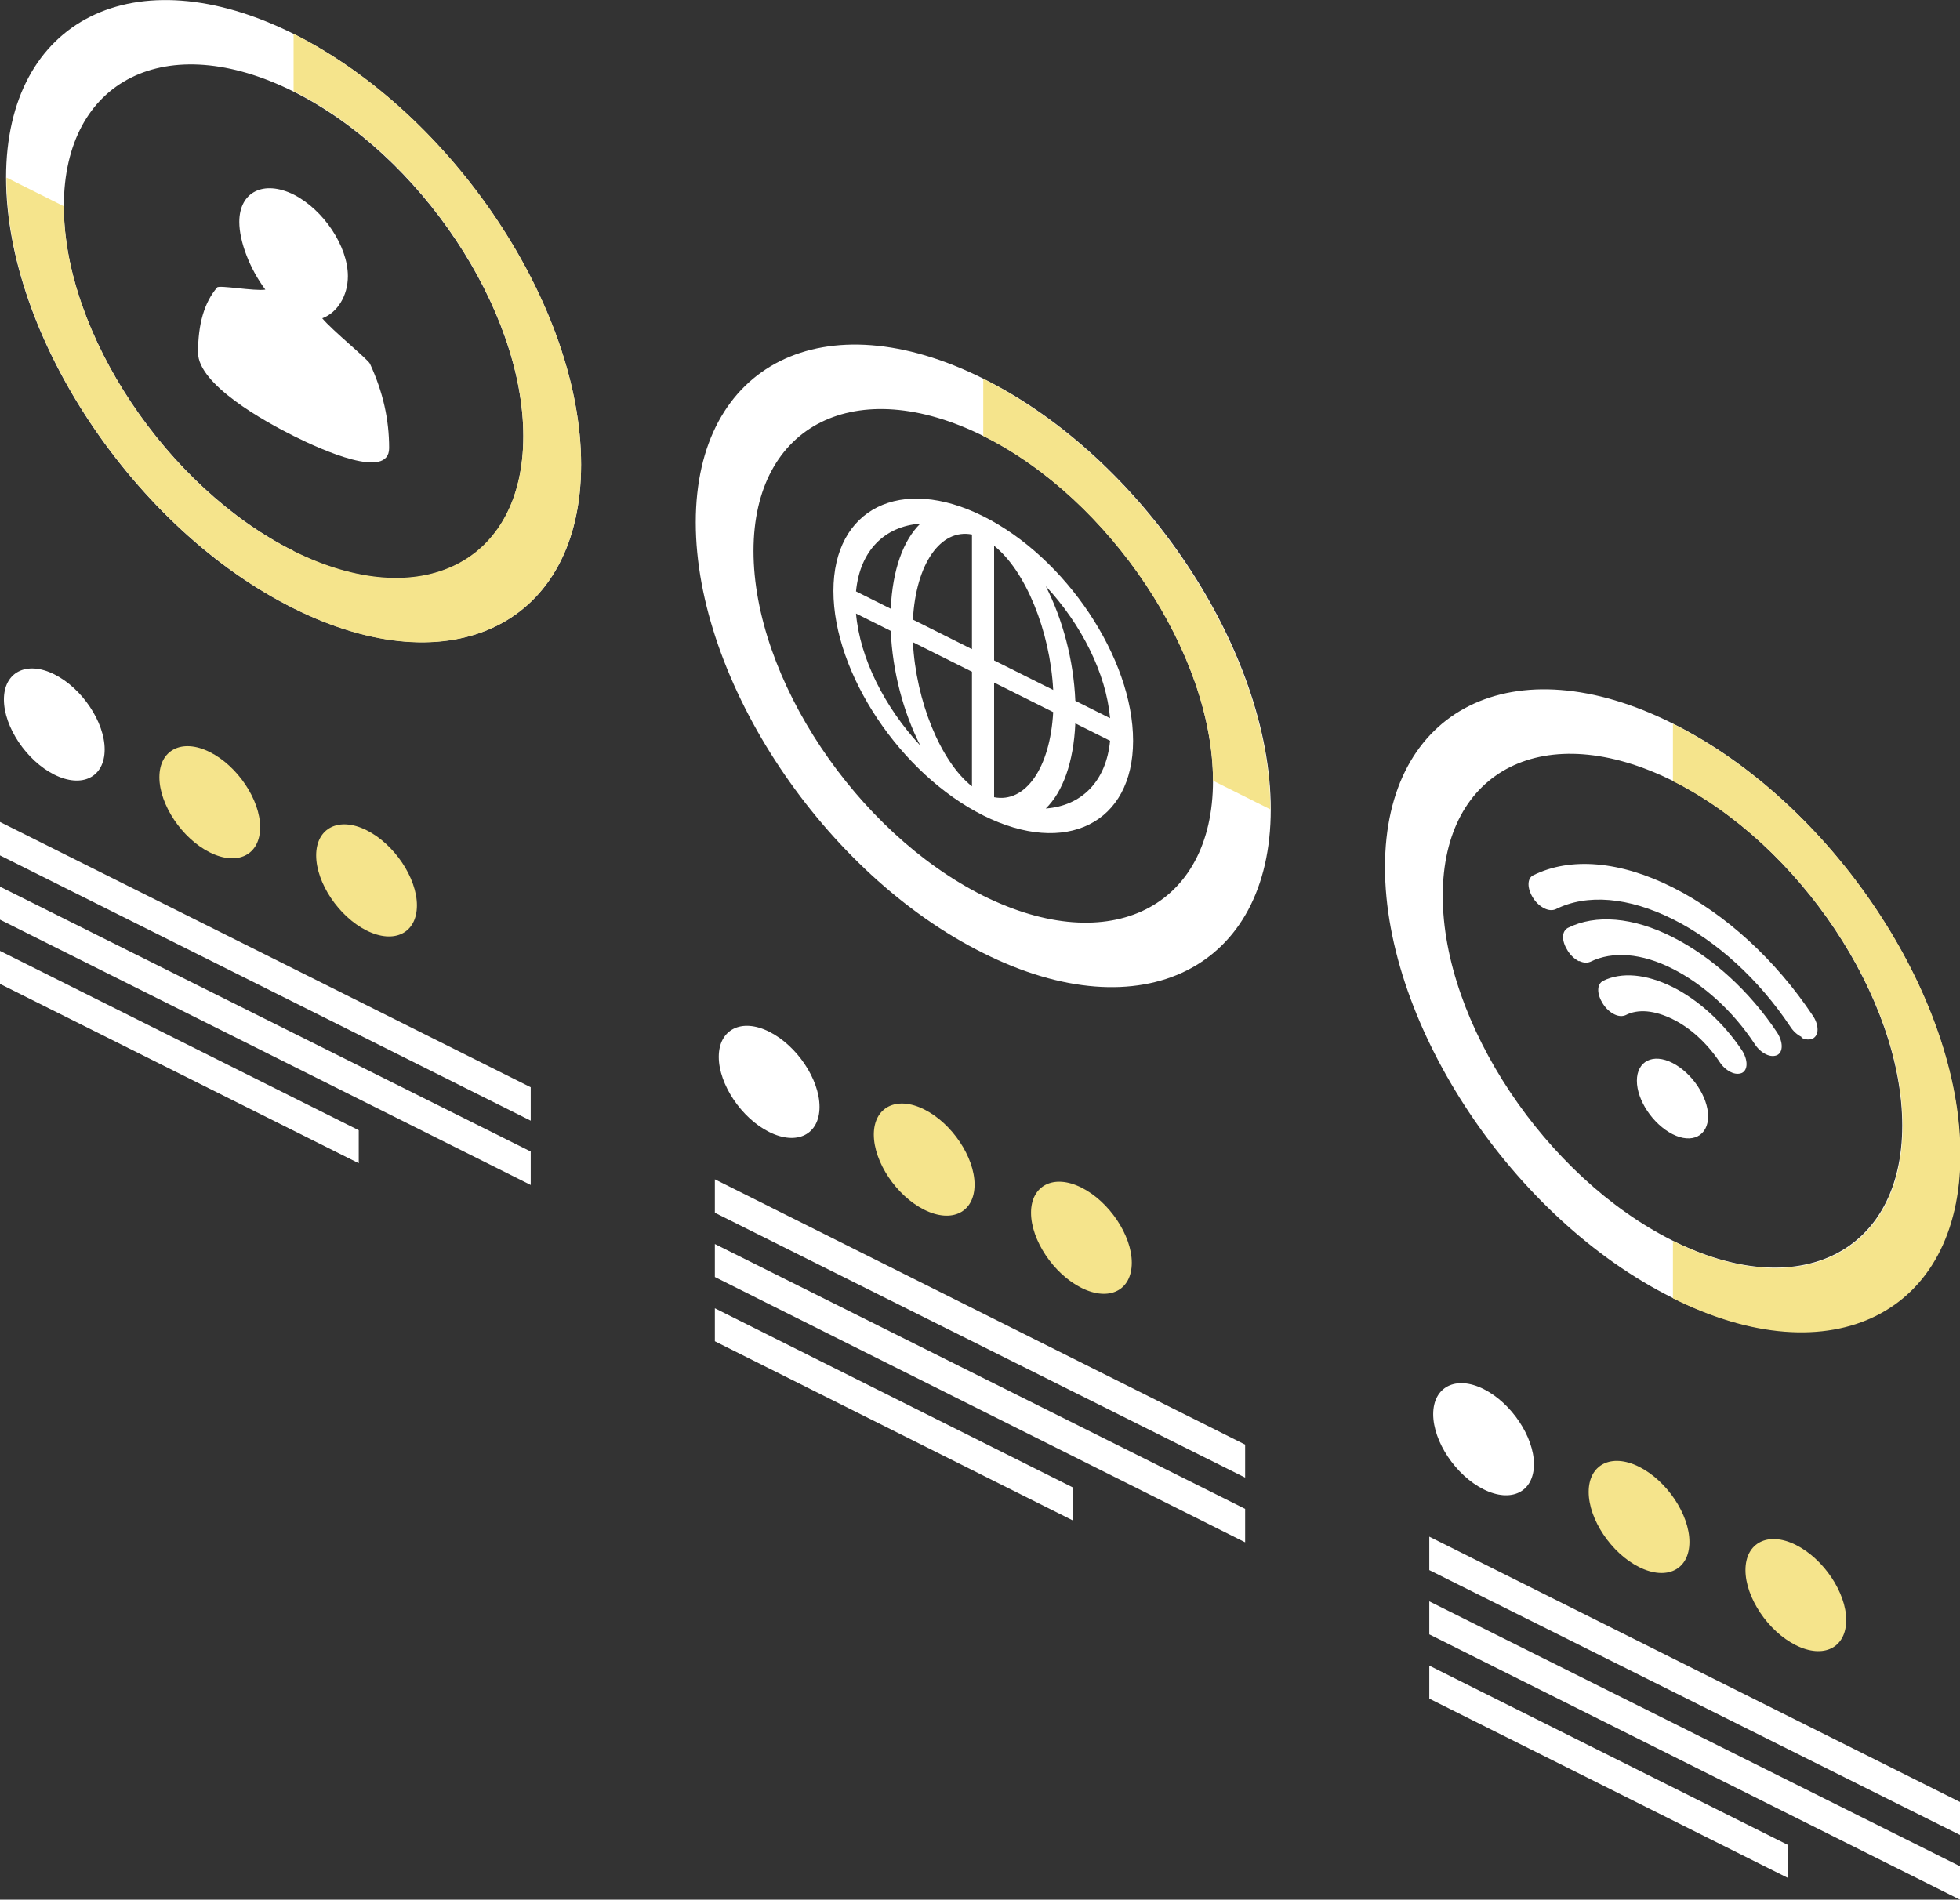
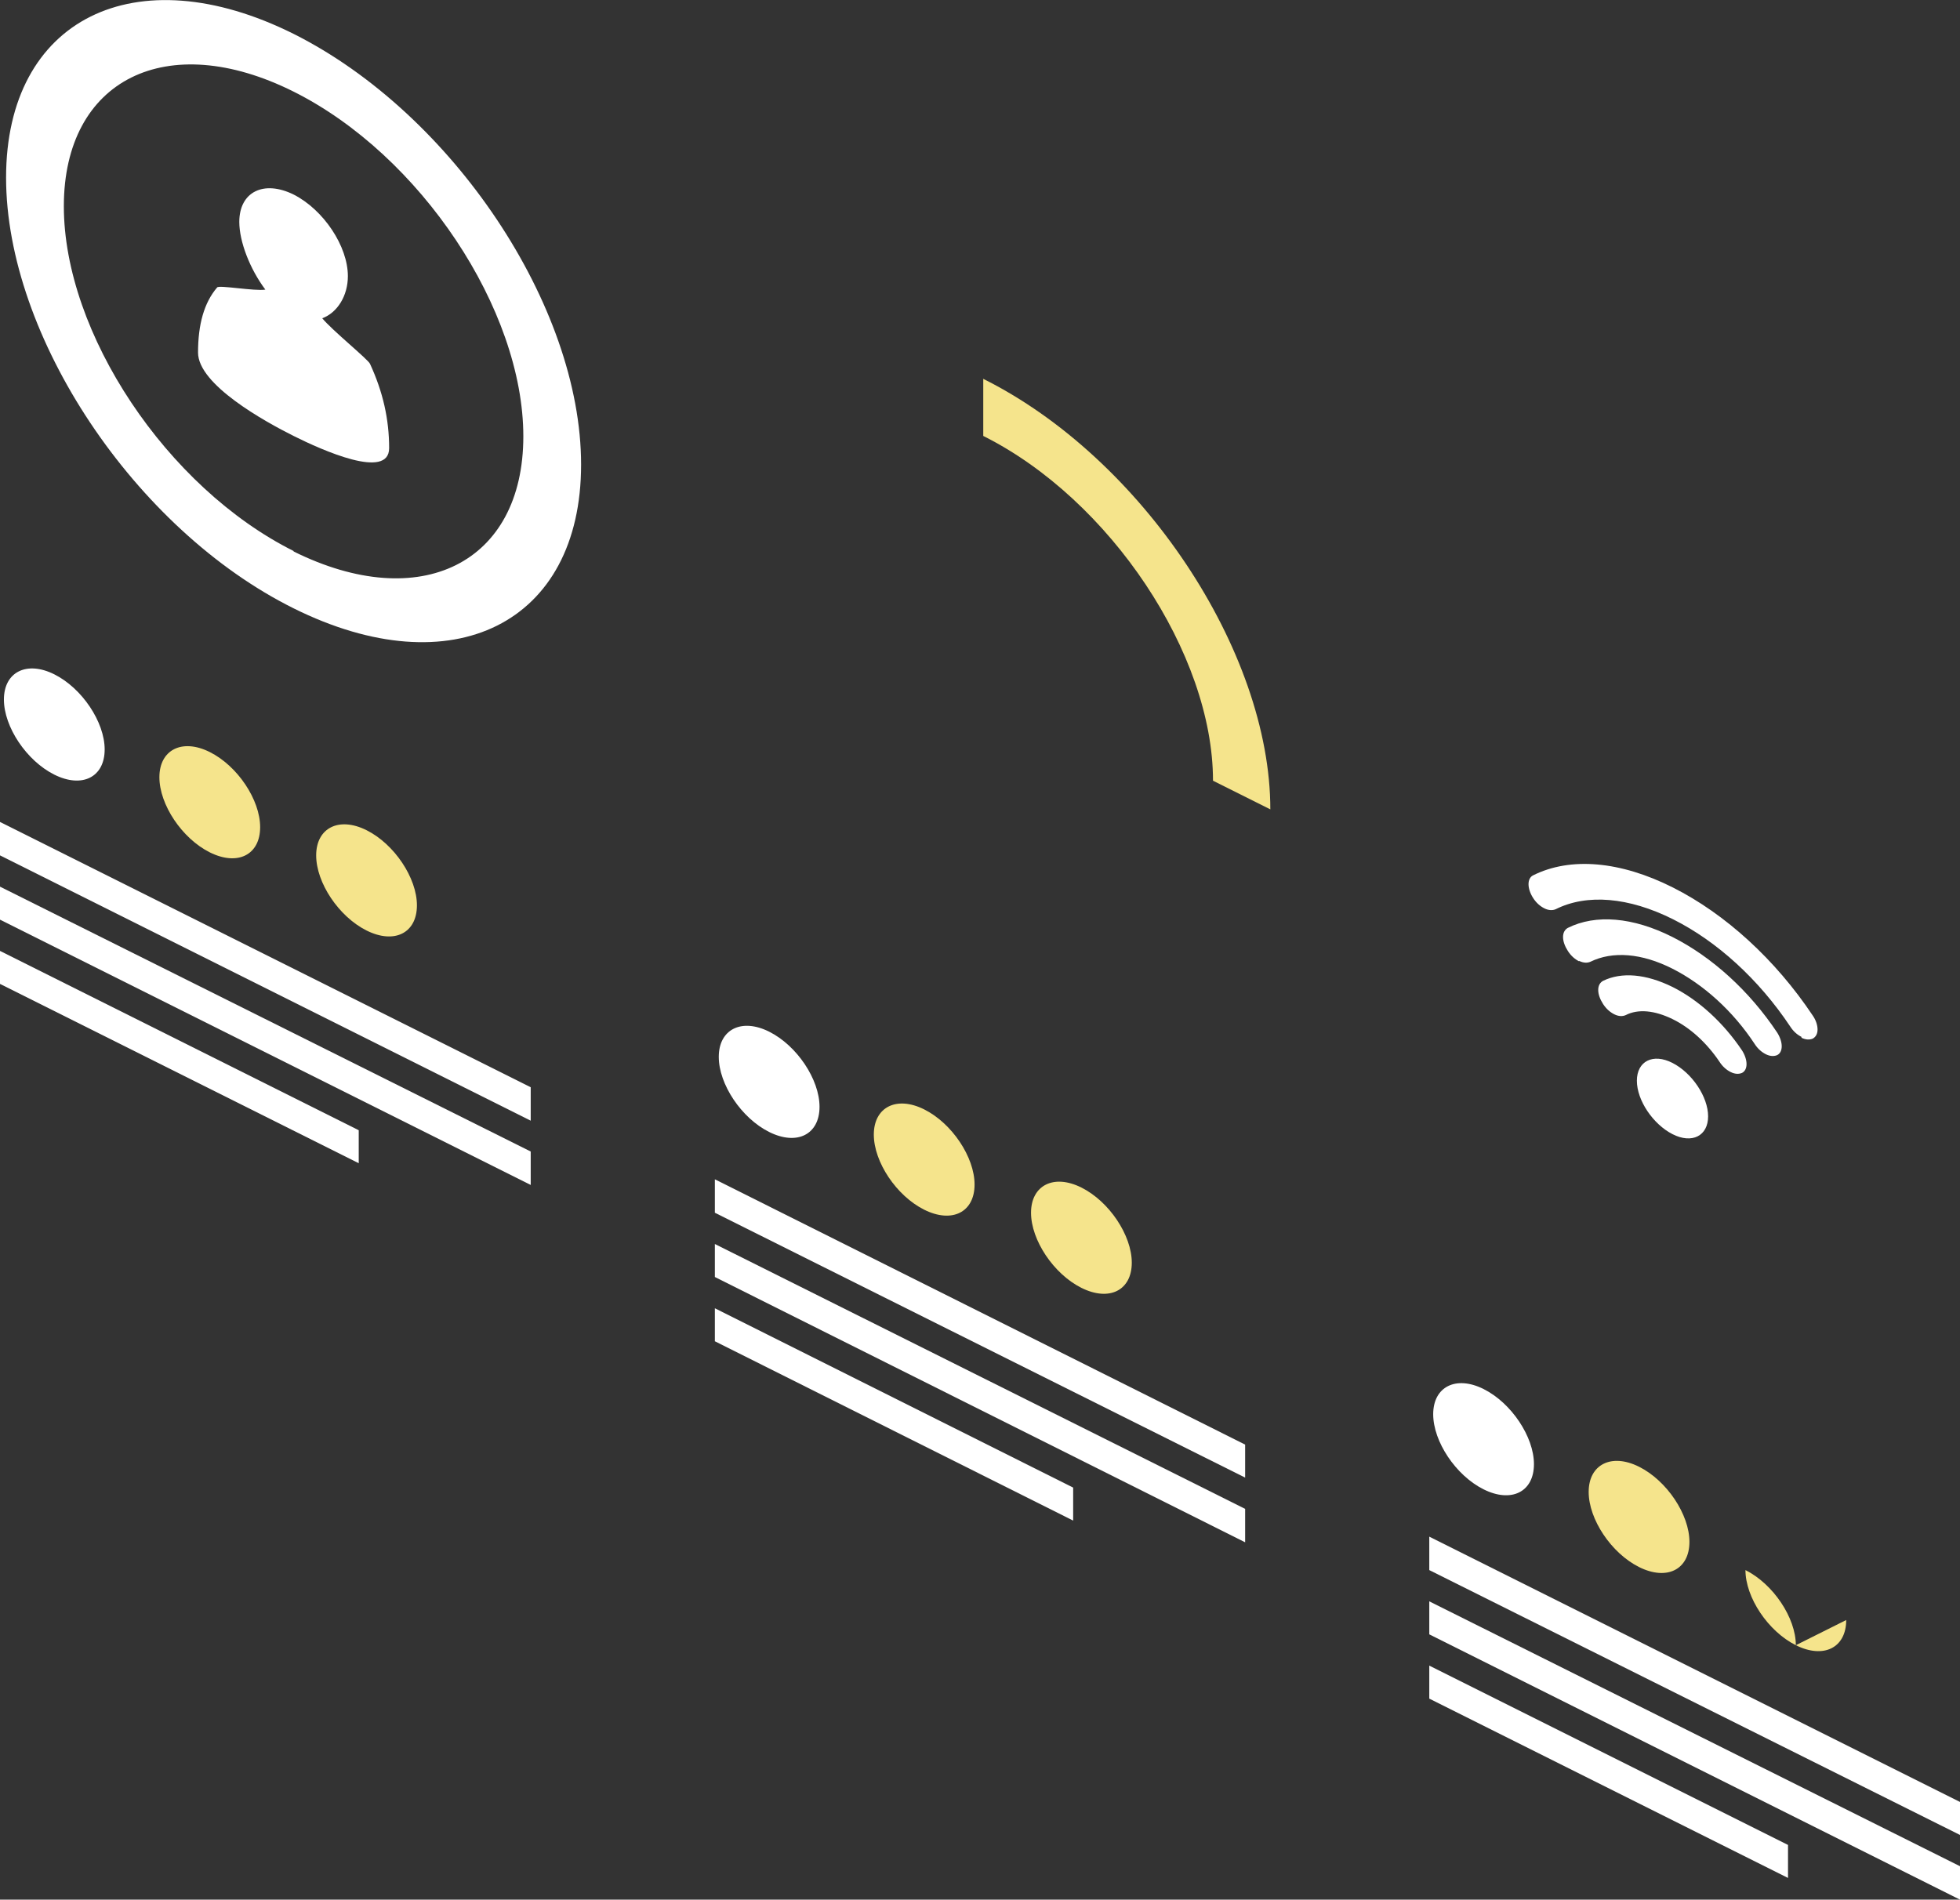
<svg xmlns="http://www.w3.org/2000/svg" id="Layer_2" viewBox="0 0 45.13 43.75">
  <rect x="0" y="0" width="45.13" height="43.75" fill="#333333" stroke="none" />
  <defs>
    <style>.cls-1{fill:#f5e48c;}.cls-1,.cls-2{stroke-width:0px;}.cls-2{fill:#fff;}</style>
  </defs>
  <g id="Layer_3">
    <path class="cls-2" d="M6.76.78C3.11-1.04.14.44.14,4.09s2.96,8.1,6.62,9.92,6.62.35,6.62-3.31S10.41,2.61,6.76.78ZM6.76,12.69C3.84,11.23,1.47,7.67,1.47,4.75S3.84.65,6.76,2.11c2.92,1.46,5.29,5.02,5.29,7.94s-2.37,4.1-5.29,2.65Z" />
-     <path class="cls-2" d="M22.64,8.72c-3.65-1.83-6.62-.35-6.62,3.31s2.96,8.1,6.62,9.92c3.65,1.83,6.62.35,6.62-3.31s-2.96-8.1-6.62-9.92ZM22.64,20.63c-2.92-1.46-5.29-5.02-5.29-7.94s2.37-4.1,5.29-2.65,5.29,5.02,5.29,7.94-2.37,4.1-5.29,2.65Z" />
-     <path class="cls-2" d="M38.51,16.66c-3.65-1.83-6.62-.35-6.62,3.31s2.96,8.1,6.62,9.92,6.62.35,6.62-3.31-2.96-8.1-6.62-9.92ZM38.51,28.57c-2.92-1.46-5.29-5.02-5.29-7.94s2.37-4.1,5.29-2.65c2.92,1.46,5.29,5.02,5.29,7.94s-2.37,4.11-5.29,2.65Z" />
-     <path class="cls-1" d="M6.76,14.01c3.65,1.83,6.62.35,6.62-3.31S10.41,2.61,6.76.78v1.32c2.92,1.46,5.29,5.02,5.29,7.94s-2.37,4.1-5.29,2.65S1.47,7.67,1.47,4.75l-1.32-.66C.14,7.74,3.11,12.19,6.76,14.01Z" />
-     <path class="cls-1" d="M43.81,25.93c0,2.92-2.37,4.11-5.29,2.65v1.32c3.65,1.83,6.62.35,6.62-3.31s-2.96-8.1-6.62-9.92v1.32c2.92,1.46,5.29,5.02,5.29,7.94Z" />
    <path class="cls-1" d="M22.64,8.72v1.32c2.92,1.46,5.29,5.02,5.29,7.94l1.32.66c0-3.65-2.96-8.1-6.62-9.92Z" />
    <polygon class="cls-2" points="45.13 42.26 32.91 36.16 32.91 35.39 45.13 41.5 45.13 42.26" />
    <polygon class="cls-2" points="45.13 43.75 32.91 37.64 32.91 36.88 45.13 42.98 45.13 43.75" />
    <polygon class="cls-2" points="41.17 43.25 32.91 39.12 32.91 38.36 41.17 42.49 41.17 43.25" />
    <path class="cls-2" d="M35.32,33.72c0,.64-.52.9-1.16.58-.64-.32-1.16-1.1-1.16-1.73s.52-.9,1.16-.58c.64.32,1.16,1.1,1.16,1.73Z" />
    <path class="cls-1" d="M38.9,35.51c0,.64-.52.9-1.16.58-.64-.32-1.16-1.1-1.16-1.73s.52-.9,1.16-.58c.64.32,1.16,1.1,1.16,1.73Z" />
-     <path class="cls-1" d="M42.51,37.31c0,.64-.52.9-1.16.58-.64-.32-1.16-1.1-1.16-1.73s.52-.9,1.16-.58c.64.32,1.16,1.1,1.16,1.73Z" />
+     <path class="cls-1" d="M42.51,37.31c0,.64-.52.9-1.16.58-.64-.32-1.16-1.1-1.16-1.73c.64.32,1.16,1.1,1.16,1.73Z" />
    <polygon class="cls-2" points="28.67 34.03 16.46 27.93 16.46 27.16 28.67 33.27 28.67 34.03" />
    <polygon class="cls-2" points="28.67 35.52 16.46 29.41 16.46 28.65 28.67 34.75 28.67 35.52" />
    <polygon class="cls-2" points="24.71 35.02 16.46 30.89 16.46 30.13 24.71 34.26 24.71 35.02" />
    <path class="cls-2" d="M18.87,25.49c0,.64-.52.9-1.16.58s-1.16-1.1-1.16-1.73.52-.9,1.16-.58,1.16,1.1,1.16,1.73Z" />
    <path class="cls-1" d="M22.44,27.28c0,.64-.52.9-1.16.58-.64-.32-1.16-1.1-1.16-1.73s.52-.9,1.16-.58c.64.32,1.16,1.1,1.16,1.73Z" />
    <path class="cls-1" d="M26.06,29.08c0,.64-.52.9-1.16.58s-1.16-1.1-1.16-1.73.52-.9,1.16-.58c.64.32,1.16,1.1,1.16,1.73Z" />
    <polygon class="cls-2" points="12.22 25.81 0 19.7 0 18.93 12.22 25.04 12.22 25.81" />
    <polygon class="cls-2" points="12.22 27.29 0 21.18 0 20.42 12.22 26.52 12.22 27.29" />
    <polygon class="cls-2" points="8.26 26.79 0 22.66 0 21.9 8.26 26.03 8.26 26.79" />
    <path class="cls-2" d="M2.41,17.26c0,.64-.52.9-1.16.58s-1.16-1.1-1.16-1.73.52-.9,1.16-.58c.64.32,1.16,1.1,1.16,1.73Z" />
    <path class="cls-1" d="M5.99,19.05c0,.64-.52.9-1.16.58-.64-.32-1.16-1.1-1.16-1.73s.52-.9,1.16-.58c.64.32,1.16,1.1,1.16,1.73Z" />
    <path class="cls-1" d="M9.6,20.85c0,.64-.52.9-1.16.58-.64-.32-1.16-1.1-1.16-1.73s.52-.9,1.16-.58c.64.32,1.16,1.1,1.16,1.73Z" />
    <path class="cls-2" d="M38.51,26.12c-.45-.23-.82-.78-.82-1.23s.37-.64.82-.41c.45.23.82.78.82,1.23s-.37.64-.82.41ZM39.85,24.69c-.1-.05-.19-.13-.26-.24-.29-.43-.67-.78-1.08-.98-.41-.2-.79-.24-1.08-.09-.07.03-.16.03-.26-.02s-.19-.13-.26-.24-.11-.22-.11-.32.04-.17.11-.21c.43-.21.99-.16,1.6.14.6.3,1.17.82,1.6,1.46.14.22.14.45,0,.52-.07.03-.16.03-.26-.02h0ZM36.36,22.14c-.1-.05-.19-.13-.26-.24s-.11-.22-.11-.32.04-.17.11-.21c.64-.32,1.5-.25,2.41.21.91.46,1.77,1.24,2.41,2.2.14.22.14.45,0,.52-.07.03-.16.03-.26-.02-.1-.05-.19-.13-.26-.24-.5-.76-1.18-1.37-1.89-1.73-.71-.36-1.38-.41-1.89-.16-.07.03-.16.03-.26-.02ZM41.48,23.88c-.1-.05-.19-.13-.26-.24-.72-1.08-1.68-1.96-2.7-2.47s-1.98-.59-2.7-.23c-.07.03-.16.03-.26-.02-.1-.05-.19-.13-.26-.24-.14-.22-.14-.45,0-.52.86-.43,2.01-.33,3.22.28s2.36,1.66,3.22,2.95c.07.1.11.22.11.32,0,.1-.04.17-.11.21-.07.03-.16.03-.26-.02Z" />
-     <path class="cls-2" d="M22.64,11.89c-1.9-.95-3.45-.18-3.45,1.72s1.55,4.22,3.45,5.17c1.9.95,3.45.18,3.45-1.72s-1.55-4.22-3.45-5.17ZM25.56,16.54l-.8-.4c-.04-.94-.29-1.87-.68-2.64.82.88,1.39,2.01,1.48,3.04ZM22.38,12.31v2.64l-1.36-.68c.07-1.29.64-2.1,1.36-1.96ZM22.38,15.47v2.64c-.72-.57-1.29-1.96-1.36-3.32l1.36.68ZM22.89,18.36v-2.64l1.36.68c-.07,1.29-.64,2.1-1.36,1.96ZM22.89,15.21v-2.64c.72.57,1.29,1.96,1.36,3.32l-1.36-.68ZM21.19,12.06c-.39.38-.64,1.06-.68,1.96l-.8-.4c.09-.94.66-1.5,1.48-1.56ZM19.71,14.13l.8.4c.04.94.29,1.87.68,2.64-.82-.88-1.39-2.01-1.48-3.04ZM24.08,18.62c.39-.38.64-1.06.68-1.96l.8.4c-.09.94-.66,1.5-1.48,1.56Z" />
    <path class="cls-2" d="M7.42,7.33c.35-.13.59-.52.59-.97,0-.69-.56-1.53-1.25-1.88-.69-.34-1.25-.06-1.25.63,0,.45.24,1.08.6,1.56-.24.04-1.07-.11-1.11-.05-.3.35-.44.85-.44,1.5,0,.74,1.54,1.59,2.2,1.92.66.33,2.2,1.02,2.2.28,0-.66-.14-1.29-.44-1.94-.04-.1-.87-.77-1.1-1.05Z" />
  </g>
</svg>